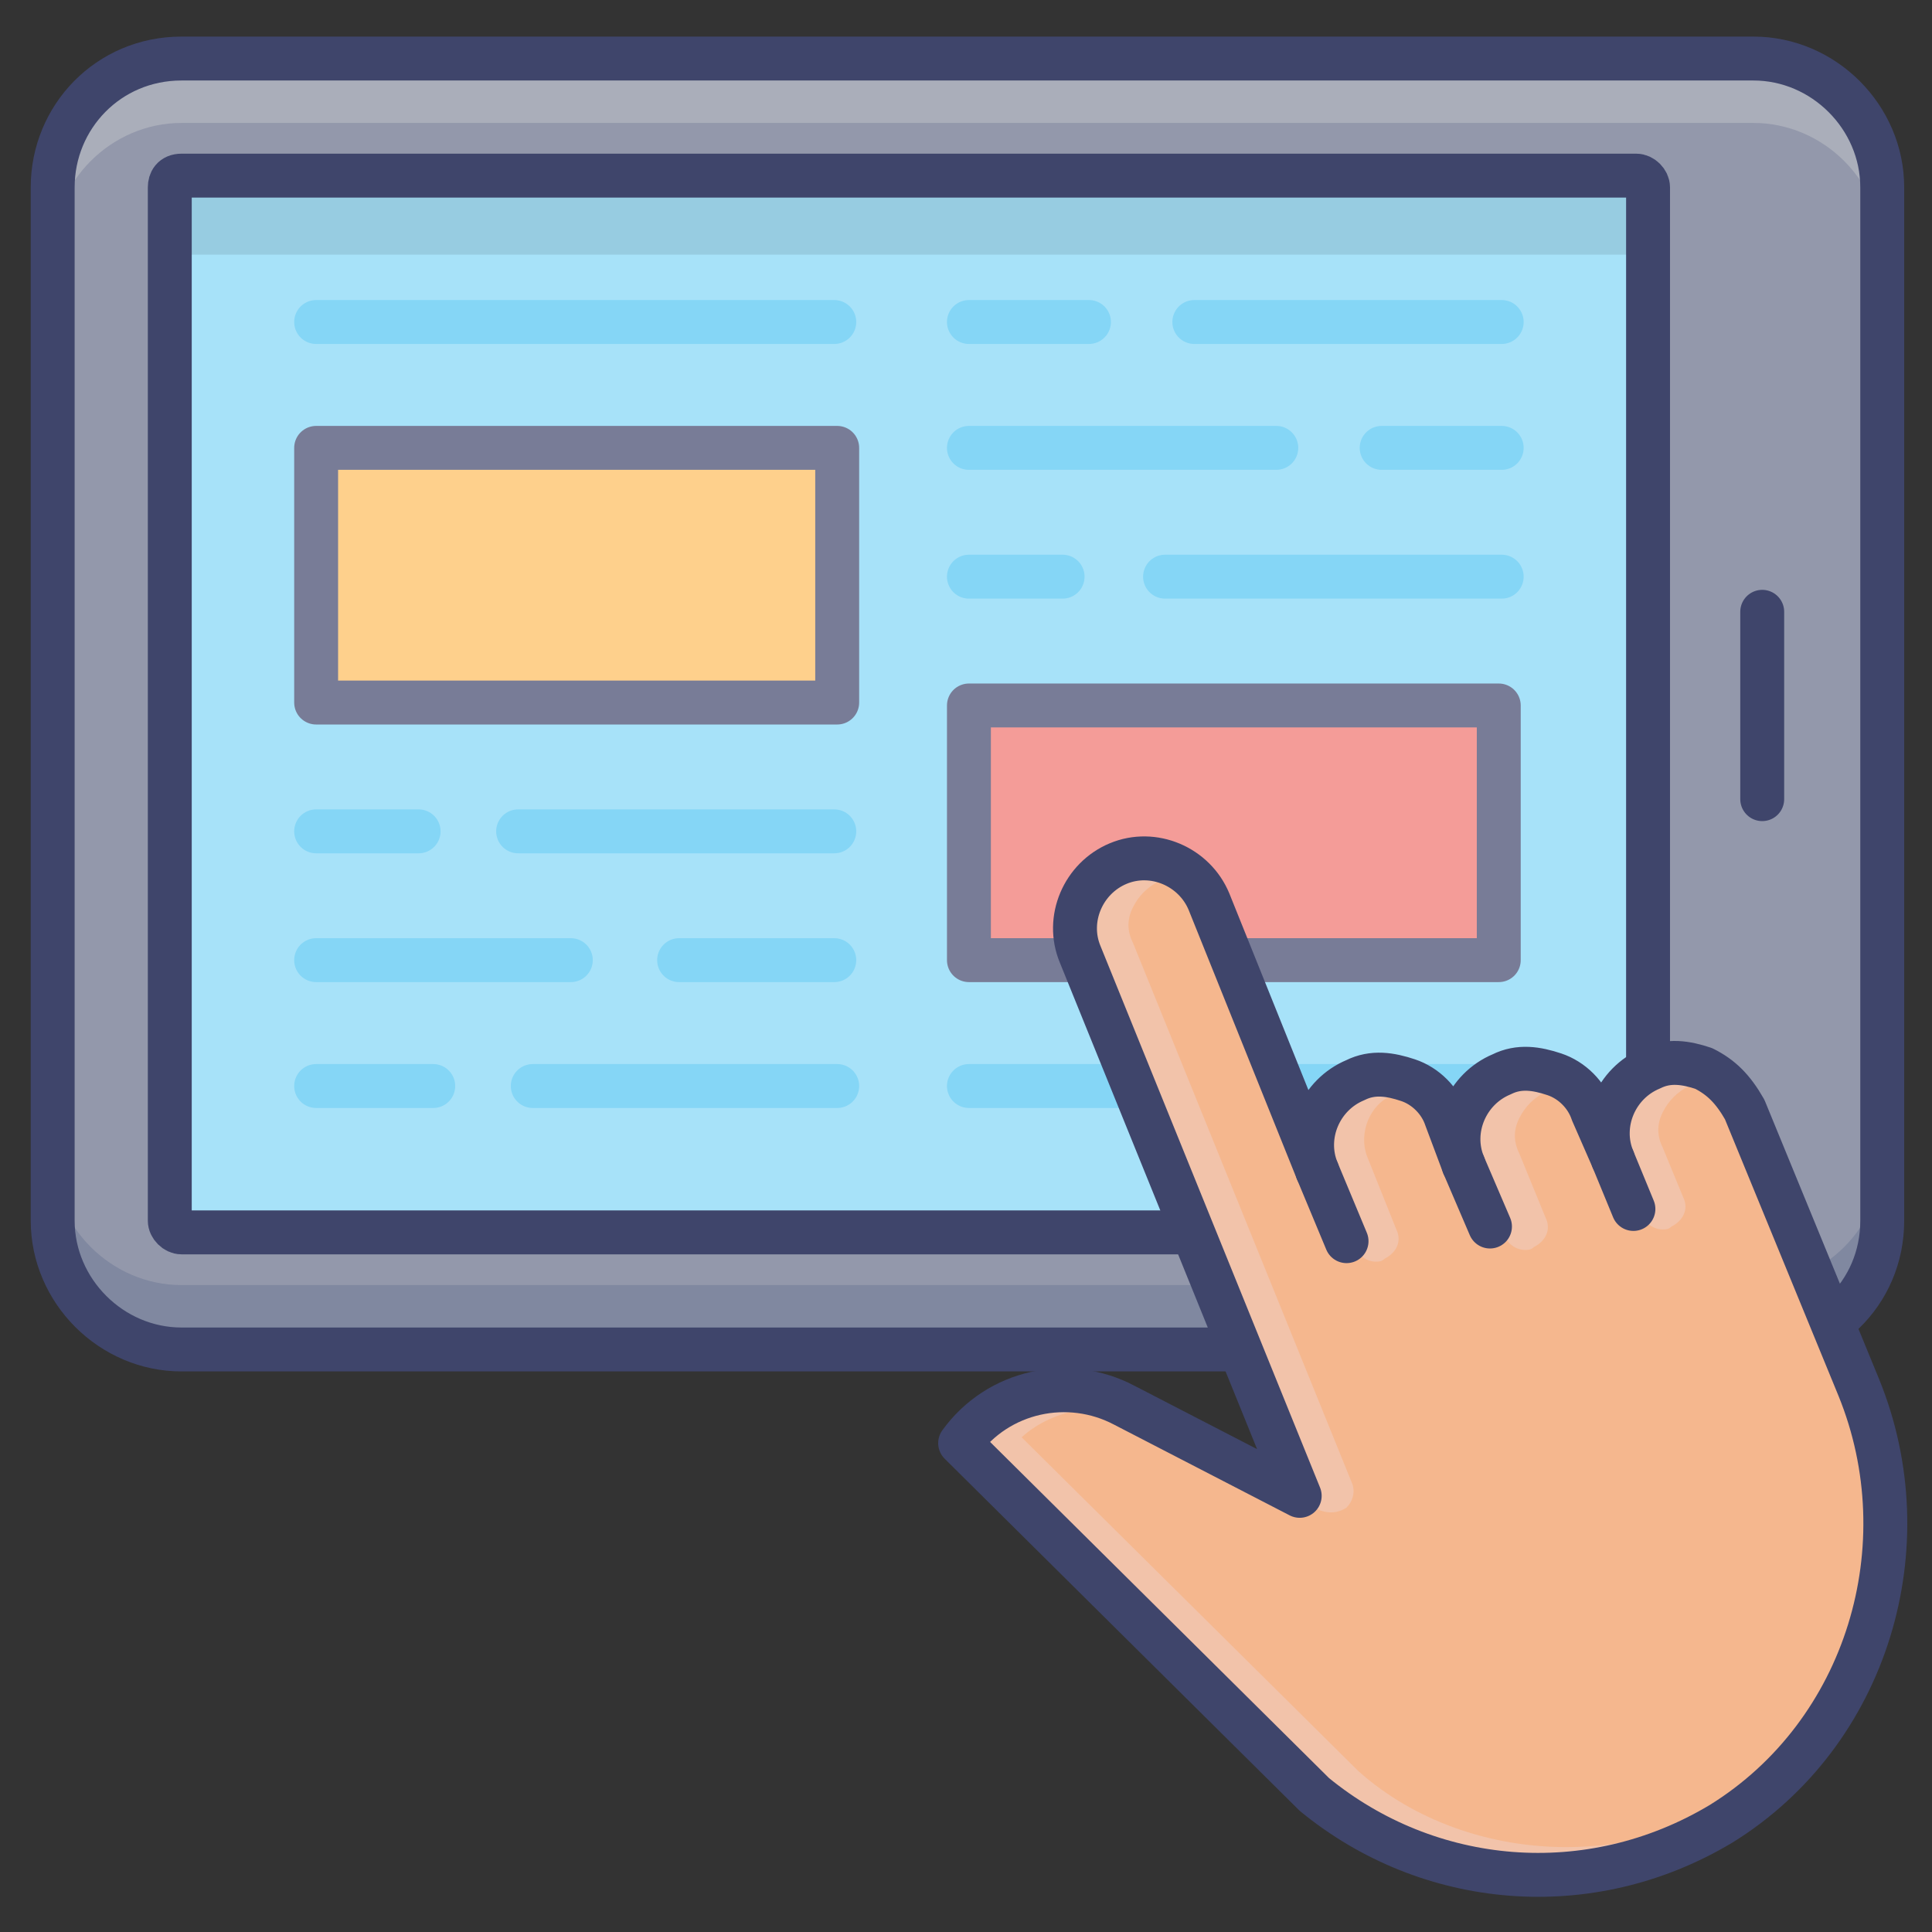
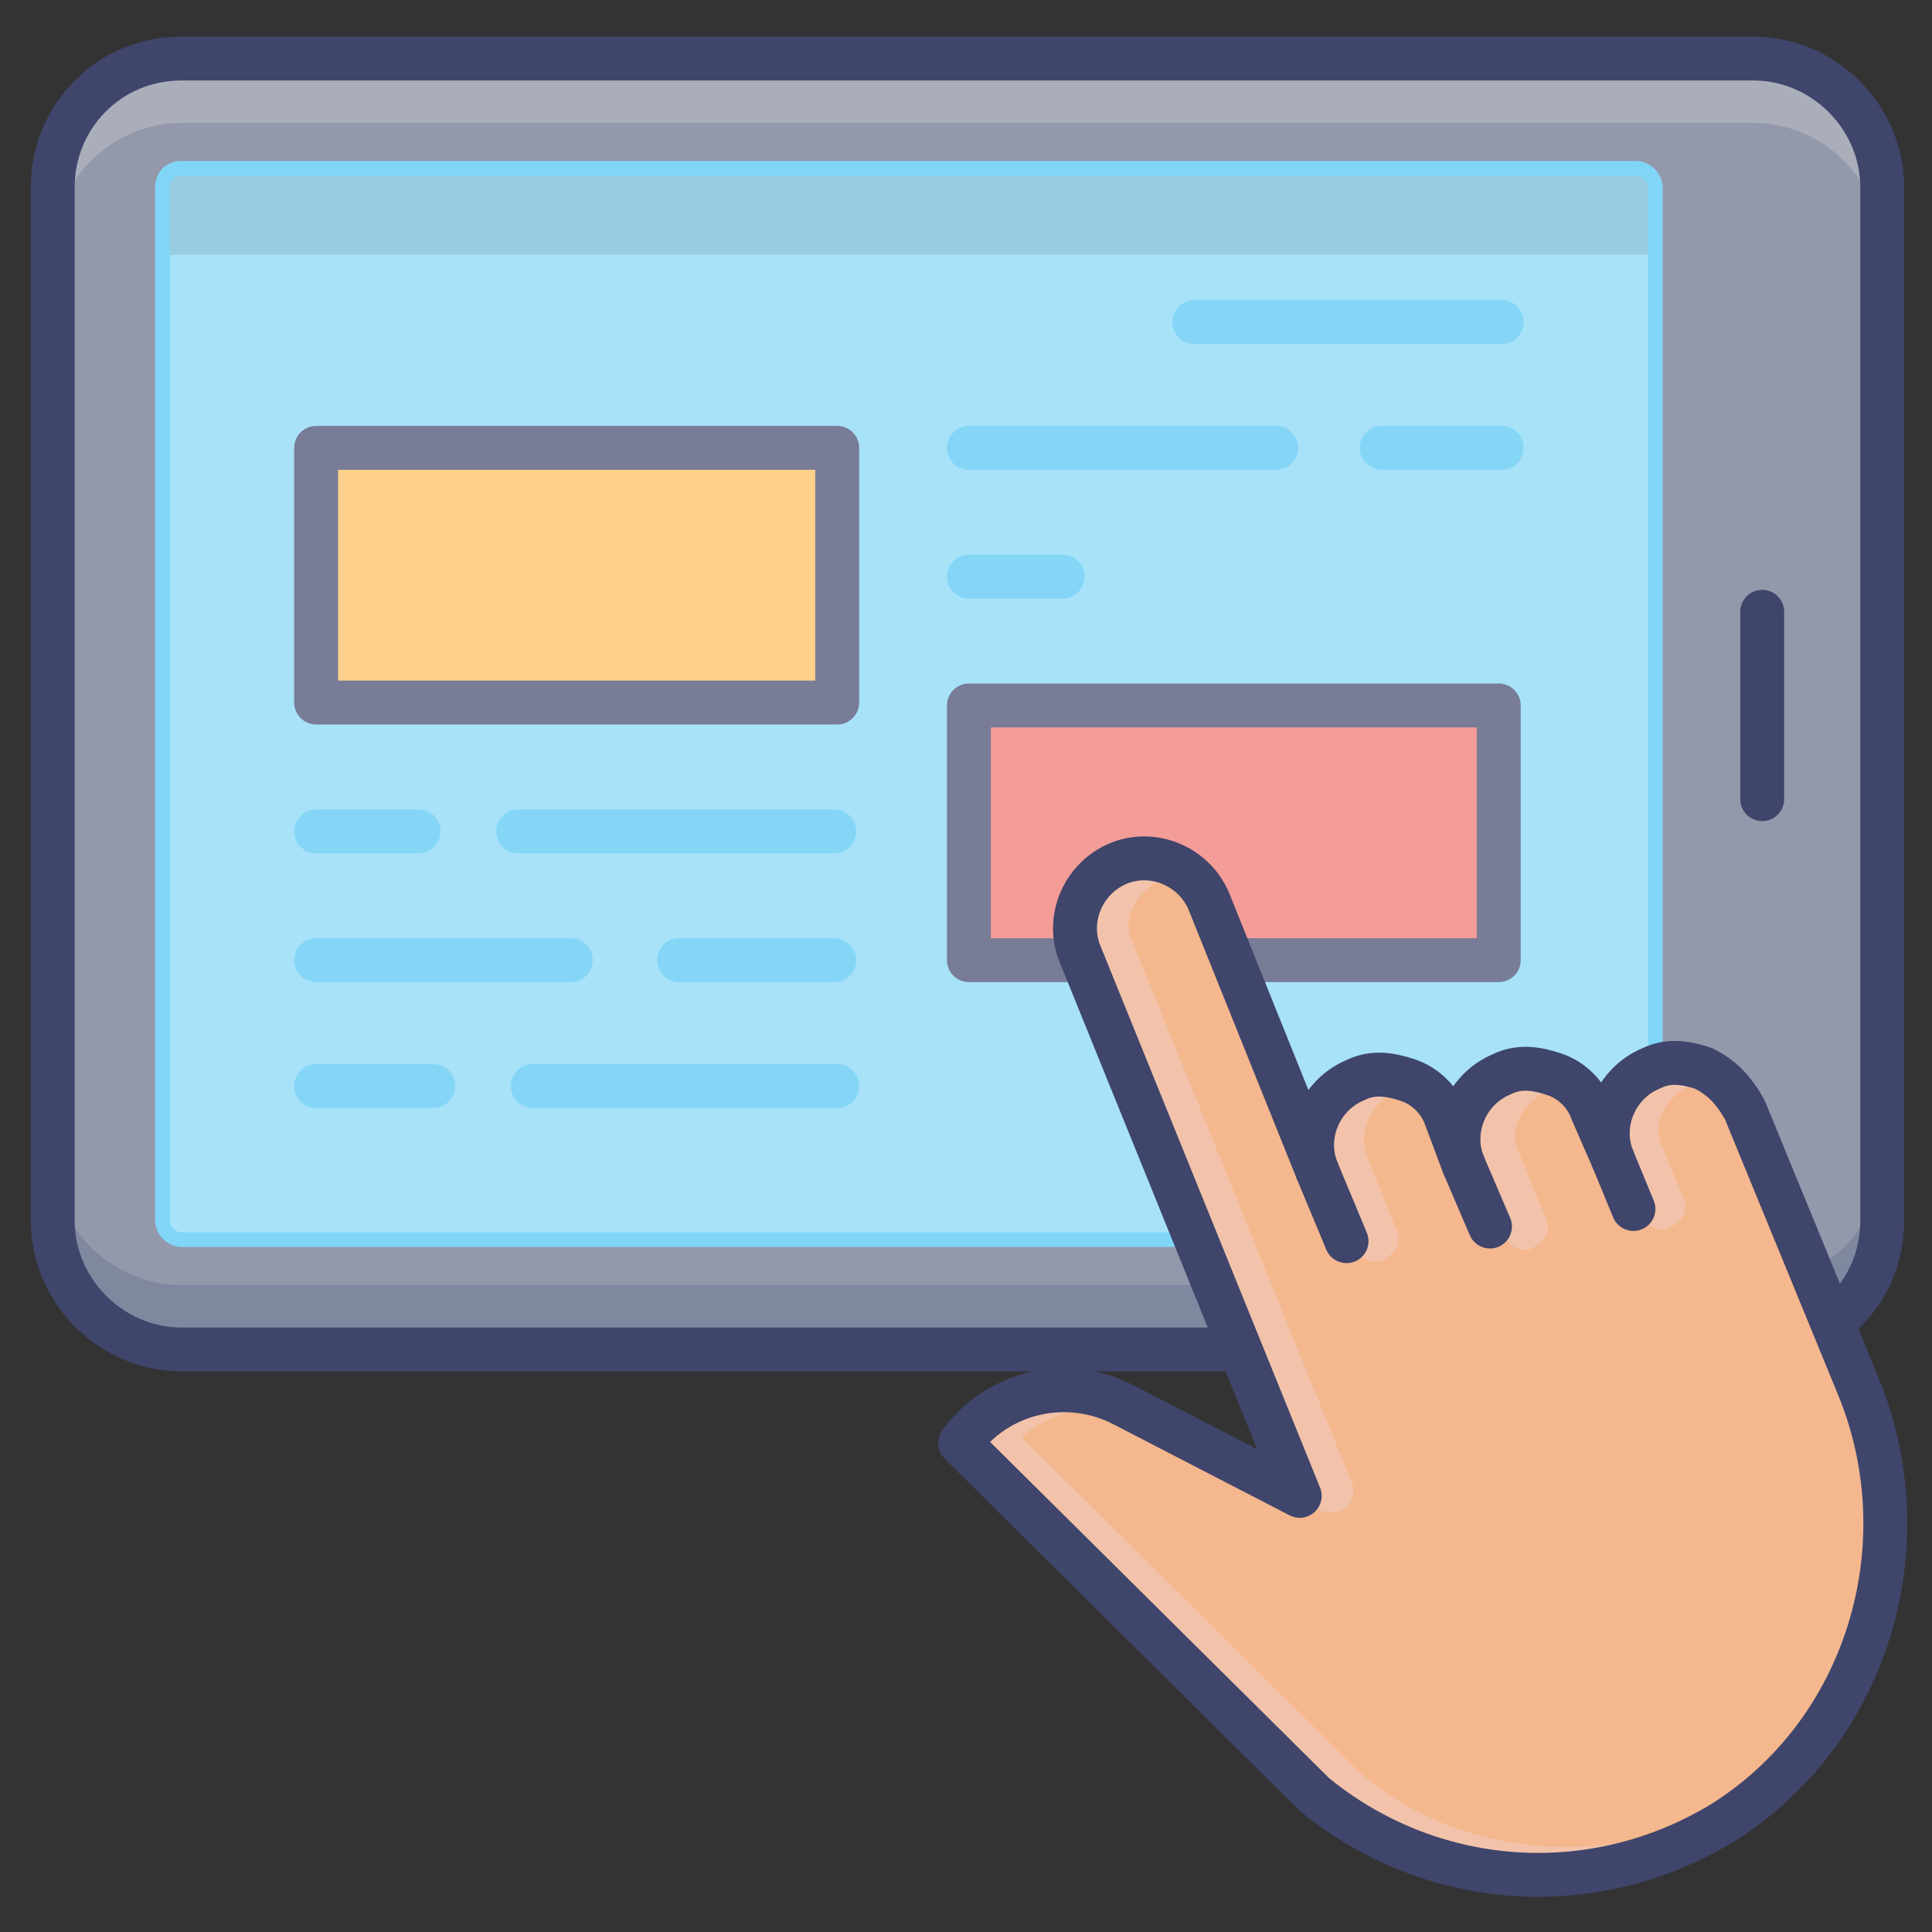
<svg xmlns="http://www.w3.org/2000/svg" id="Layer_1" height="512" viewBox="0 0 66 66" width="512">
  <rect x="0" y="0" width="66" height="66" fill="#333333" stroke="none" />
  <g>
    <path d="m59.8 46.1h-53.6c-2.4 0-4.4-2-4.4-4.4v-35.3c0-2.4 1.9-4.4 4.4-4.4h53.7c2.4 0 4.4 2 4.4 4.4v35.3c0 2.5-2 4.4-4.5 4.4z" fill="#9398ab" />
    <path d="m64.3 6.4v2.2c0-2.4-2-4.4-4.4-4.4h-53.7c-2.4 0-4.4 2-4.4 4.4v-2.2c0-2.4 1.9-4.4 4.4-4.4h53.7c2.4 0 4.4 2 4.4 4.4z" fill="#aaaeba" />
    <path d="m1.8 41.7v-2.2c0 2.4 2 4.4 4.4 4.4h53.7c2.4 0 4.4-2 4.4-4.4v2.2c0 2.4-2 4.4-4.4 4.4h-53.7c-2.5 0-4.4-1.9-4.4-4.4z" fill="#8088a0" />
    <path d="m59.8 46.1h-53.6c-2.4 0-4.4-2-4.4-4.4v-35.3c0-2.4 1.9-4.4 4.4-4.4h53.7c2.4 0 4.4 2 4.4 4.4v35.3c0 2.5-2 4.4-4.5 4.4z" style="fill:none;stroke:#3f456b;stroke-linecap:round;stroke-linejoin:round;stroke-miterlimit:10;stroke-width:1.5" />
    <path d="m6.2 42.1c-.2 0-.4-.2-.4-.4v-35.3c0-.2.1-.4.4-.4h49.7c.2 0 .4.2.4.4v35.3c0 .2-.2.4-.4.4z" fill="#81d6f7" stroke="#81d6f7" stroke-miterlimit="10" />
    <path d="m60.2 20.9v6.4" style="fill:#9398ab;stroke:#3f456b;stroke-linecap:round;stroke-linejoin:round;stroke-miterlimit:10;stroke-width:1.5" />
-     <path d="m28.5 11h-17.7" style="fill:none;stroke:#51c4f2;stroke-linecap:round;stroke-linejoin:round;stroke-miterlimit:10;stroke-width:1.5" />
-     <path d="m37.2 11c-1.4 0-2.7 0-4.1 0" style="fill:none;stroke:#51c4f2;stroke-linecap:round;stroke-linejoin:round;stroke-miterlimit:10;stroke-width:1.5" />
    <path d="m51.3 11c-3.5 0-7 0-10.5 0" style="fill:none;stroke:#51c4f2;stroke-linecap:round;stroke-linejoin:round;stroke-miterlimit:10;stroke-width:1.5" />
    <path d="m10.8 15.3h17.8v8.7h-17.8z" fill="#febc5b" />
    <path d="m10.8 15.3h17.8v8.7h-17.8z" style="fill:none;stroke:#3f456b;stroke-linecap:round;stroke-linejoin:round;stroke-miterlimit:10;stroke-width:1.5" />
    <path d="m43.6 15.3c-3.5 0-7 0-10.5 0" style="fill:none;stroke:#51c4f2;stroke-linecap:round;stroke-linejoin:round;stroke-miterlimit:10;stroke-width:1.5" />
    <path d="m51.3 15.3c-1.4 0-2.7 0-4.1 0" style="fill:none;stroke:#51c4f2;stroke-linecap:round;stroke-linejoin:round;stroke-miterlimit:10;stroke-width:1.5" />
    <path d="m36.3 19.7c-1.1 0-2.2 0-3.2 0" style="fill:none;stroke:#51c4f2;stroke-linecap:round;stroke-linejoin:round;stroke-miterlimit:10;stroke-width:1.5" />
-     <path d="m51.3 19.7c-3.8 0-7.7 0-11.5 0" style="fill:none;stroke:#51c4f2;stroke-linecap:round;stroke-linejoin:round;stroke-miterlimit:10;stroke-width:1.5" />
    <path d="m33.1 24.1h18.1v8.7h-18.1z" fill="#ef726c" />
    <g fill="none">
      <path d="m33.1 24.1h18.1v8.7h-18.1z" stroke="#3f456b" stroke-linecap="round" stroke-linejoin="round" stroke-miterlimit="10" stroke-width="1.5" />
      <path d="m14.3 28.4c-1.2 0-2.4 0-3.5 0" stroke="#51c4f2" stroke-linecap="round" stroke-linejoin="round" stroke-miterlimit="10" stroke-width="1.5" />
      <path d="m28.5 28.4c-3.6 0-7.2 0-10.8 0" stroke="#51c4f2" stroke-linecap="round" stroke-linejoin="round" stroke-miterlimit="10" stroke-width="1.5" />
      <path d="m19.5 32.8c-2.9 0-5.8 0-8.7 0" stroke="#51c4f2" stroke-linecap="round" stroke-linejoin="round" stroke-miterlimit="10" stroke-width="1.5" />
      <path d="m28.5 32.8c-1.8 0-3.6 0-5.3 0" stroke="#51c4f2" stroke-linecap="round" stroke-linejoin="round" stroke-miterlimit="10" stroke-width="1.5" />
      <path d="m18.2 37.1h10.4" stroke="#51c4f2" stroke-linecap="round" stroke-linejoin="round" stroke-miterlimit="10" stroke-width="1.5" />
      <path d="m10.8 37.1h4" stroke="#51c4f2" stroke-linecap="round" stroke-linejoin="round" stroke-miterlimit="10" stroke-width="1.5" />
-       <path d="m33.1 37.1h18.2" stroke="#51c4f2" stroke-linecap="round" stroke-linejoin="round" stroke-miterlimit="10" stroke-width="1.5" />
    </g>
    <path d="m6.2 42.1c-.2 0-.4-.2-.4-.4v-35.3c0-.2.1-.4.4-.4h49.7c.2 0 .4.2.4.4v35.3c0 .2-.2.4-.4.4z" fill="#fff" opacity=".3" />
    <path d="m56.3 8.7v-2.3c0-.2-.2-.4-.4-.4h-49.7c-.3 0-.4.2-.4.4v2.3z" opacity=".1" />
-     <path d="m6.2 42.1c-.2 0-.4-.2-.4-.4v-35.3c0-.2.1-.4.4-.4h49.7c.2 0 .4.2.4.4v35.3c0 .2-.2.4-.4.4z" style="fill:none;stroke:#3f456b;stroke-linecap:round;stroke-linejoin:round;stroke-miterlimit:10;stroke-width:1.5" />
    <g>
      <path d="m58.2 36.5c-.6-.2-1.2-.3-1.8 0-1.2.5-1.8 1.9-1.3 3.1l-.7-1.6c-.2-.6-.7-1.1-1.3-1.3s-1.2-.3-1.8 0c-1.2.5-1.8 1.9-1.3 3.1l-.6-1.6c-.2-.6-.7-1.1-1.3-1.3s-1.2-.3-1.8 0c-1.2.5-1.8 1.9-1.3 3.1l-3.7-9.2c-.5-1.2-1.9-1.8-3.1-1.3-1.2.5-1.8 1.9-1.3 3.1l7.5 18.5-6-3.1c-1.9-1-4.3-.5-5.6 1.3l12.1 12c3.9 3.2 9.4 3.7 13.9 1 5-3.1 6.9-9.5 4.7-14.9l-3.9-9.5c-.4-.7-.8-1.1-1.4-1.4z" fill="#f5b78e" />
      <g fill="#f2c3aa">
        <path d="m44.8 38.7.5 1.4s0 0 0 0l1 2.5c.1.3.4.5.7.5.1 0 .2 0 .3-.1.4-.2.6-.6.4-1l-1-2.5c-.3-.8.1-1.8.9-2.1.4-.2.8-.2 1.2 0-.2-.2-.5-.4-.8-.5-.6-.2-1.2-.3-1.8 0-.7.3-1.3 1-1.4 1.8z" />
        <path d="m61.8 59.4c-.7.8-1.5 1.5-2.5 2.1-1.8 1.1-3.8 1.6-5.8 1.6-2.6 0-5.2-.9-7.1-2.6l-11.5-11.4c1.1-1 2.9-1.3 4.3-.6l5.9 3.1c.3.1.6.1.9-.1.2-.2.3-.5.2-.8l-7.5-18.5c-.2-.4-.2-.8 0-1.2s.5-.7.9-.9.8-.1 1.2 0c-.7-.7-1.7-.9-2.6-.6-.2.1-.5.2-.6.4-.1.1-.2.3-.2.4-.3.8-.3 1.6 0 2.4l6.6 16.6-.5-.2.8 2-5.9-3.1c-1.7-.9-3.8-.6-5.2.8-.2.3-.1.7.1.9l12.1 12c.2.2.4.3.6.5 3.8 2.4 8.6 2.6 12.6.1 1.3-.8 2.4-1.8 3.2-2.9z" />
        <path d="m49.9 38.6.6 1.4.9 2.2c.1.3.4.5.7.5.1 0 .2 0 .3-.1.4-.2.6-.6.4-1l-.9-2.2c-.2-.4-.2-.8 0-1.2s.5-.7.9-.9.8-.1 1.2 0c-.2-.2-.5-.4-.8-.5-.6-.2-1.2-.3-1.8 0-.9.2-1.4.9-1.5 1.8z" />
        <path d="m54.9 38.4.5 1.4.7 1.7c.1.3.4.5.7.5.1 0 .2 0 .3-.1.4-.2.6-.6.4-1l-.7-1.7c-.2-.4-.2-.8 0-1.2s.5-.7.9-.9.8-.1 1.2 0c-.2-.2-.5-.4-.8-.5-.6-.2-1.2-.3-1.8 0-.7.2-1.3 1-1.4 1.8z" />
      </g>
      <g style="fill:none;stroke:#3f456b;stroke-linecap:round;stroke-linejoin:round;stroke-miterlimit:10;stroke-width:1.5">
        <path d="m58.2 36.5c-.6-.2-1.2-.3-1.8 0-1.2.5-1.8 1.9-1.3 3.1l-.7-1.6c-.2-.6-.7-1.1-1.3-1.3s-1.2-.3-1.8 0c-1.2.5-1.8 1.9-1.3 3.1l-.6-1.6c-.2-.6-.7-1.1-1.3-1.3s-1.2-.3-1.8 0c-1.2.5-1.8 1.9-1.3 3.1l-3.7-9.2c-.5-1.2-1.9-1.8-3.1-1.3-1.2.5-1.8 1.9-1.3 3.1l7.5 18.5-6-3.1c-1.9-1-4.3-.5-5.6 1.3l12.1 12c3.9 3.2 9.4 3.7 13.9 1 5-3.1 6.9-9.5 4.7-14.9l-3.9-9.5c-.4-.7-.8-1.1-1.4-1.4z" />
        <path d="m45 40 1 2.4" />
        <path d="m50 39.8.9 2.1" />
        <path d="m55.1 39.6.7 1.7" />
      </g>
    </g>
  </g>
</svg>